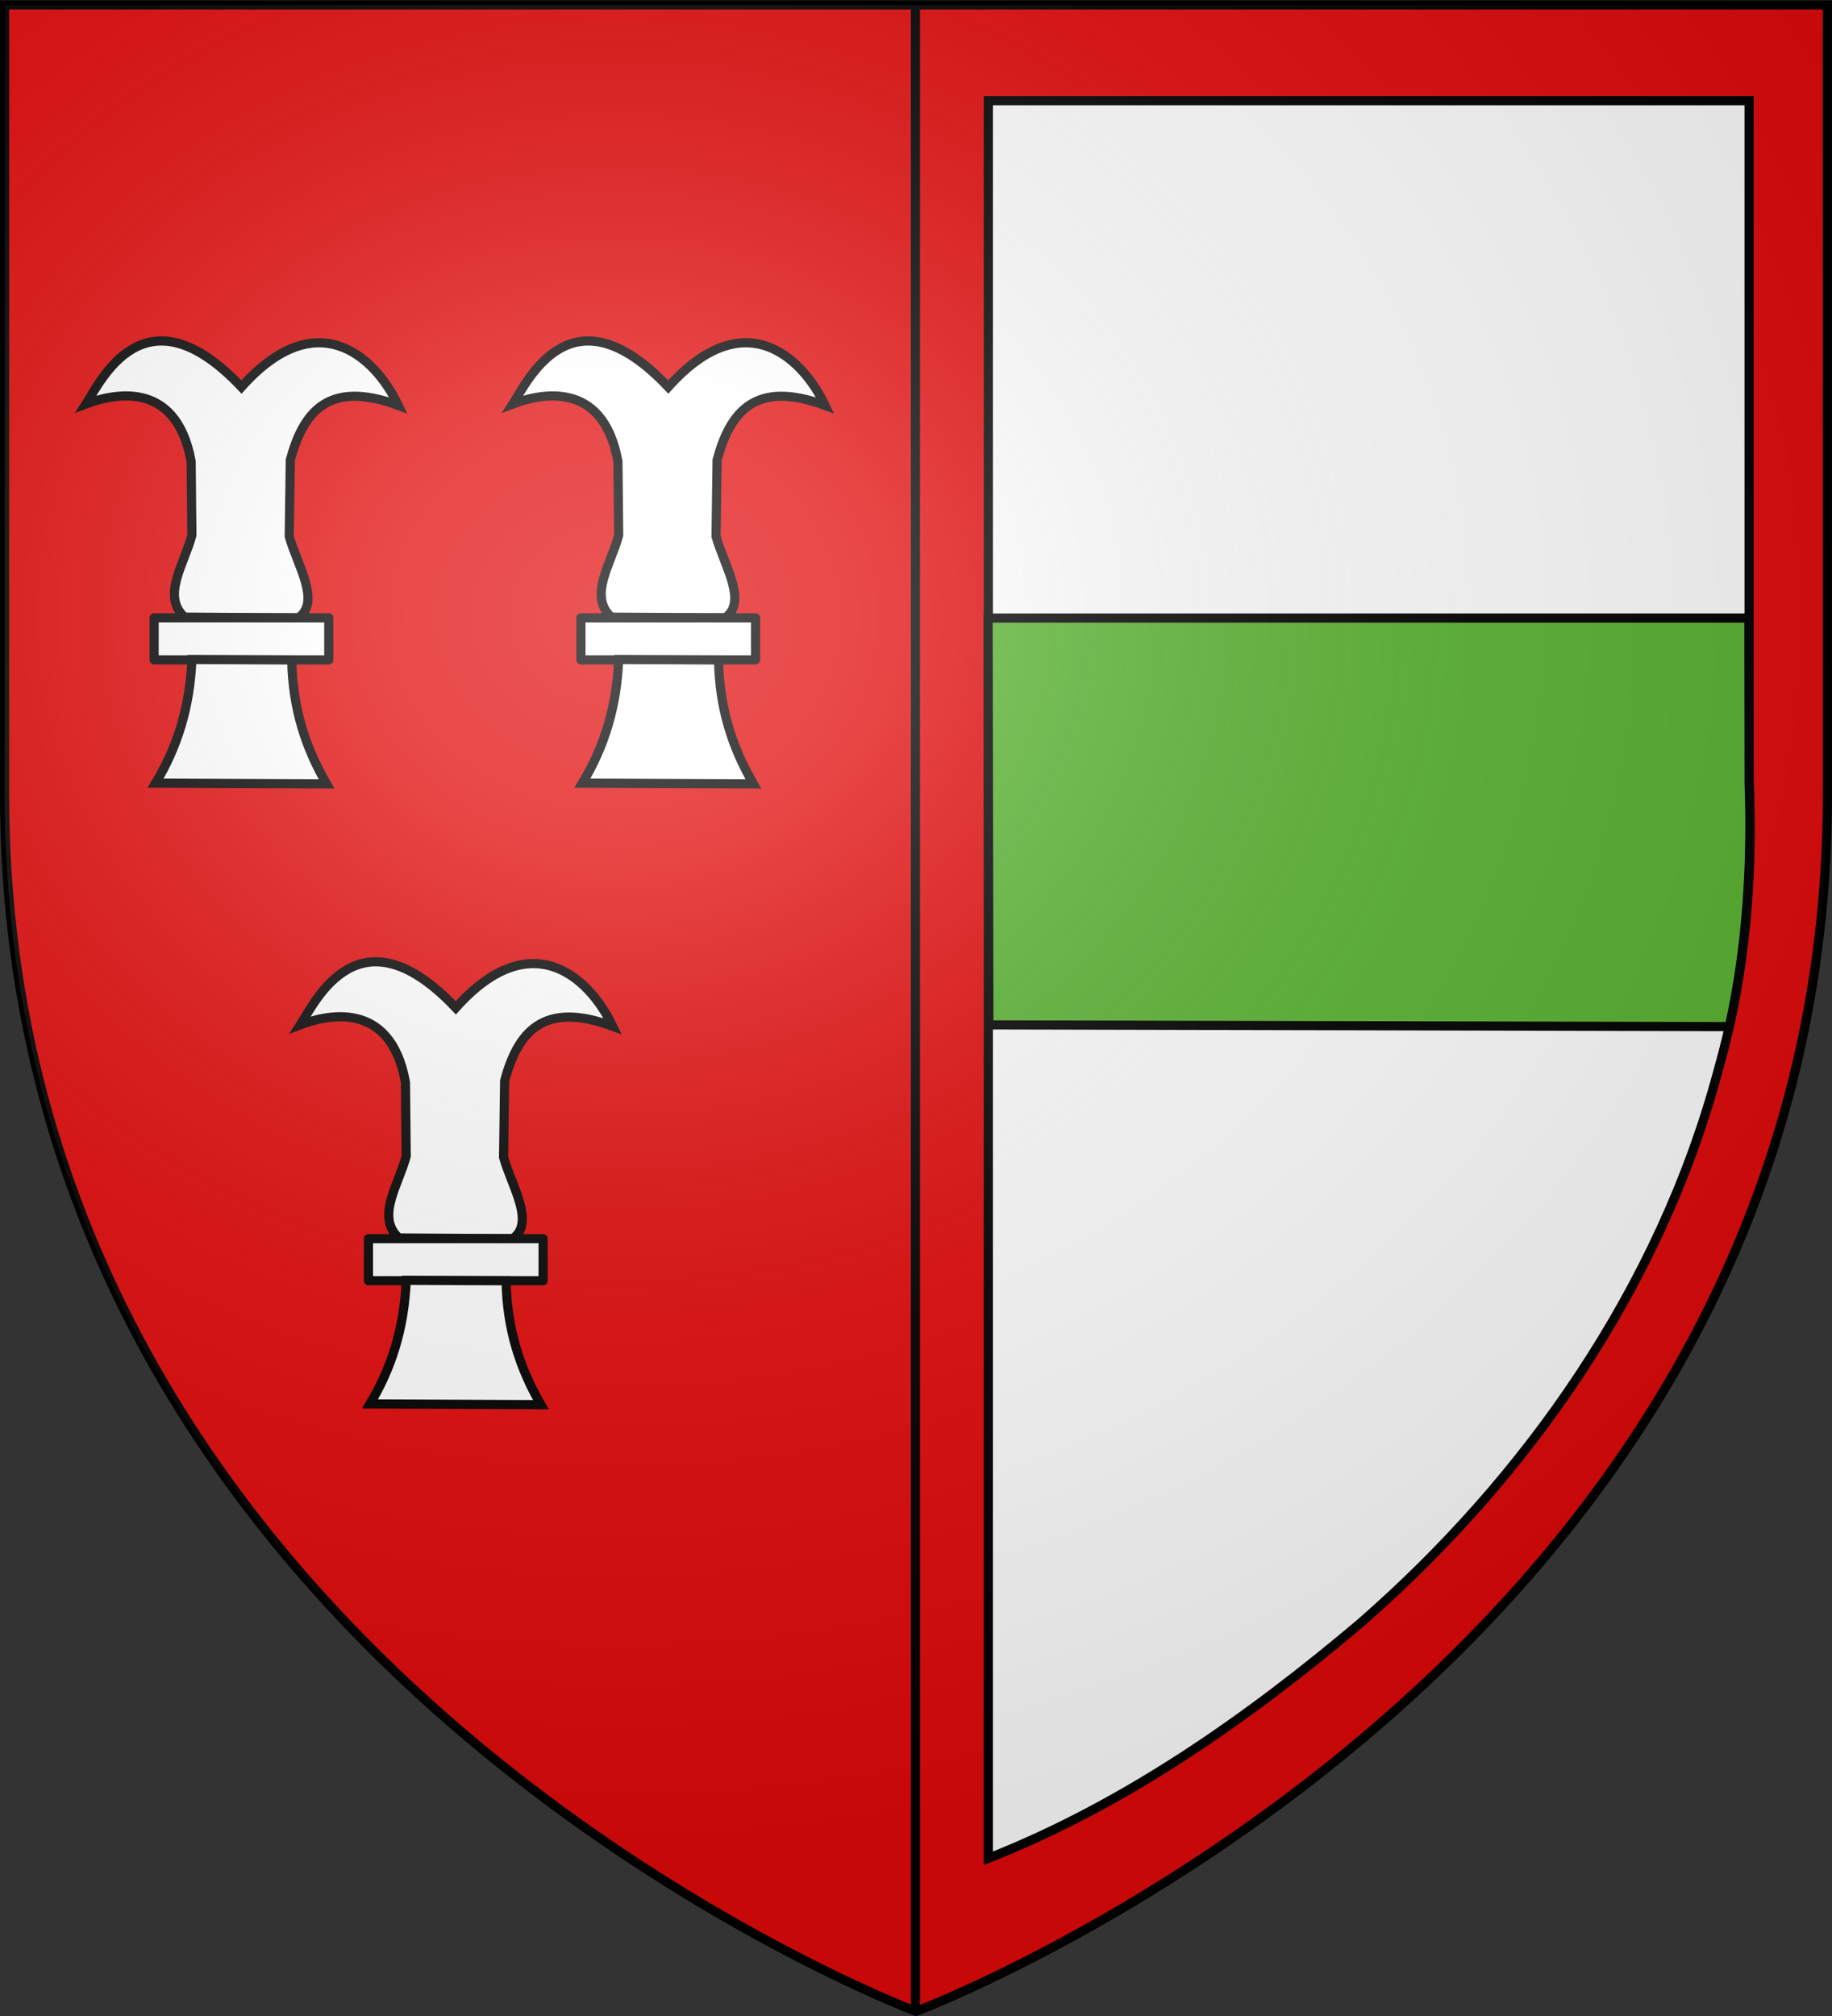
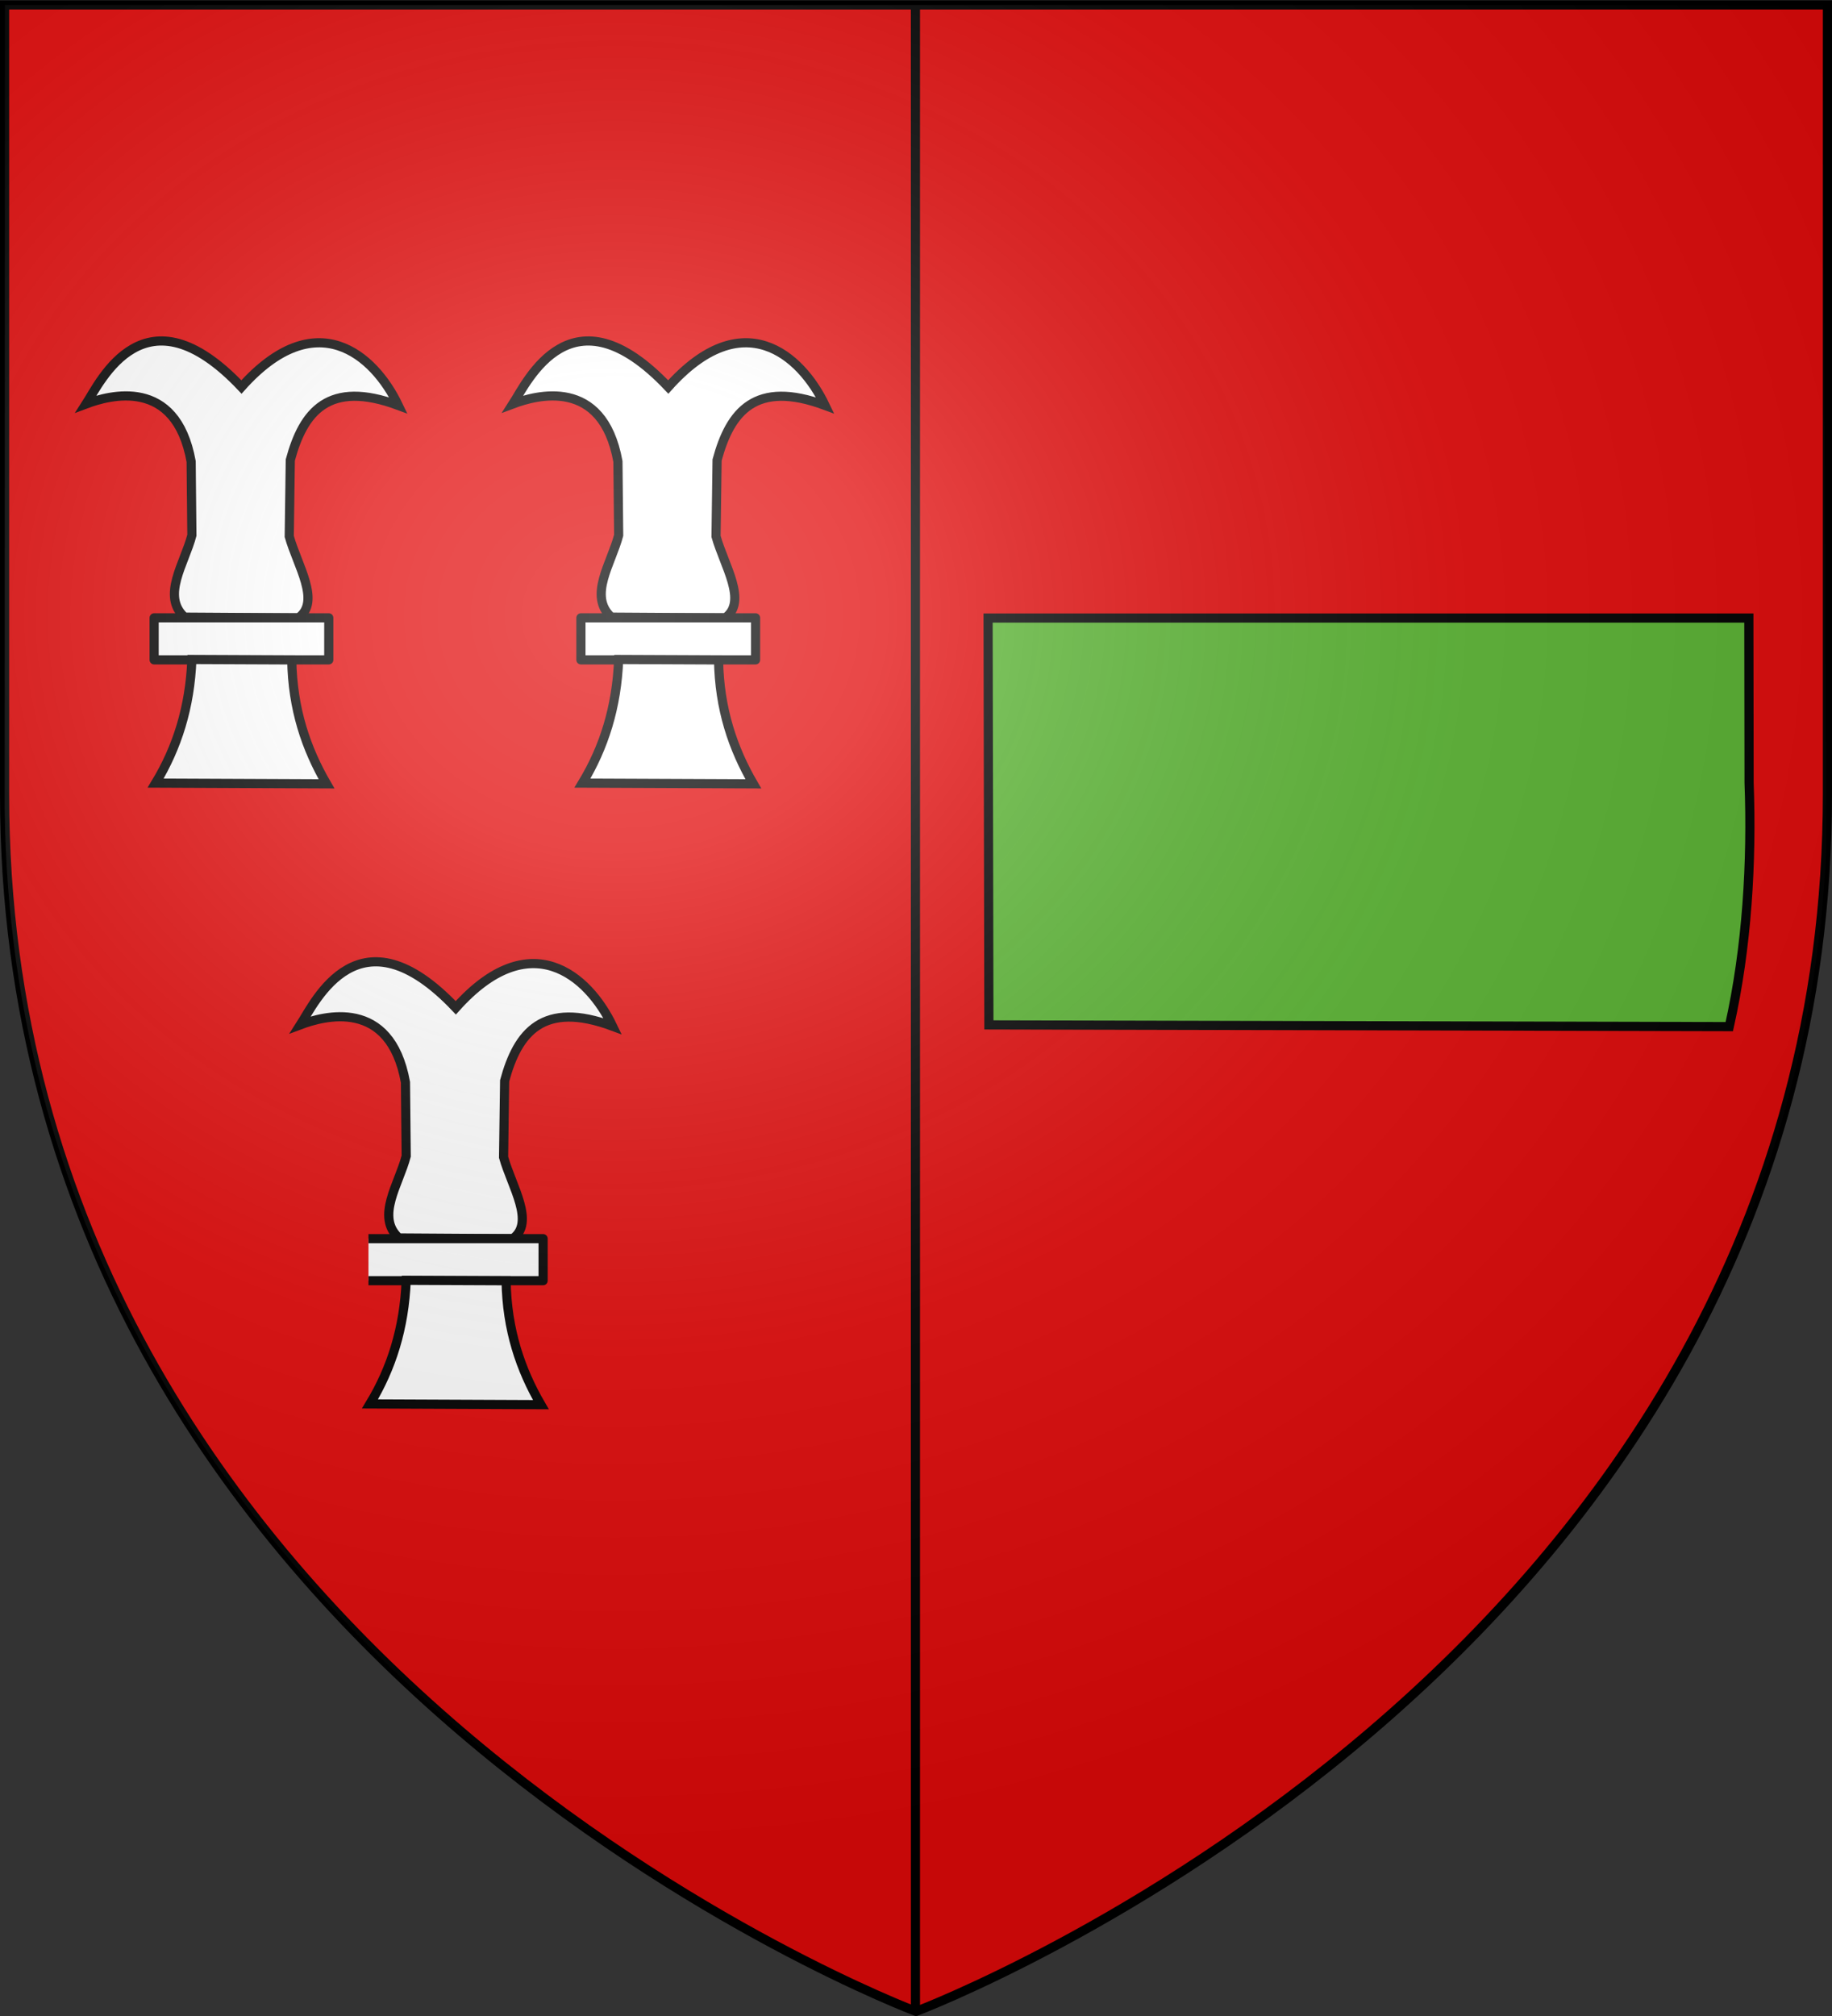
<svg xmlns="http://www.w3.org/2000/svg" xmlns:xlink="http://www.w3.org/1999/xlink" width="600" height="660" version="1.0">
  <rect width="100%" height="100%" fill="#333333" stroke="none" />
  <defs>
    <radialGradient xlink:href="#a" id="b" cx="276.81" cy="187.125" r="300" fx="276.81" fy="187.125" gradientTransform="matrix(1.551 0 0 1.35 -227.894 -51.264)" gradientUnits="userSpaceOnUse" />
    <linearGradient id="a">
      <stop offset="0" style="stop-color:white;stop-opacity:.314" />
      <stop offset=".19" style="stop-color:white;stop-opacity:.251" />
      <stop offset=".6" style="stop-color:#6b6b6b;stop-opacity:.125" />
      <stop offset="1" style="stop-color:black;stop-opacity:.125" />
    </linearGradient>
  </defs>
  <g style="display:inline">
    <path d="M1.5 1.61h597v258.5C598.5 546.31 300 658.5 300 658.5S1.5 546.31 1.5 260.11z" style="fill:#e20909;stroke:#000;stroke-width:3" />
    <g style="fill:#fff;stroke-width:4.153;stroke-miterlimit:4;stroke-dasharray:none;stroke:#000">
      <path d="m143.419 207.511 51.692.335c10.301-7.421-.516-23.785-4.167-36.93l.475-34.646c5.9-21.877 17.349-36.507 49.007-24.751-11.087-23.164-37.45-46.09-71.16-8.362-43.811-46.23-63.805-2.706-70.49 7.693 10.422-3.91 40.703-12.505 47.664 26.088l.336 33.447c-3.353 12.9-13.881 27.48-3.357 37.126z" style="fill:#fff;fill-opacity:1;fill-rule:evenodd;stroke:#000;stroke-width:4.153;stroke-linecap:butt;stroke-linejoin:miter;stroke-miterlimit:4;stroke-opacity:1;stroke-dasharray:none;stroke-dashoffset:0;marker:none;visibility:visible;display:inline;overflow:visible" transform="matrix(.722 0 0 .722 -43.13 52.216)" />
      <path d="M129.657 207.824h79.217v19.065h-79.217z" style="fill:#fff;fill-opacity:1;stroke:#000;stroke-width:4.153;stroke-linecap:butt;stroke-linejoin:round;stroke-miterlimit:4;stroke-opacity:1;stroke-dasharray:none" transform="matrix(.722 0 0 .722 -43.13 52.216)" />
      <path d="m146.776 226.715 45.314.196c.328 22.17 6.518 40.25 15.777 56.19l-77.539-.334c9.822-16.247 15.575-34.454 16.448-56.052z" style="fill:#fff;fill-opacity:1;fill-rule:evenodd;stroke:#000;stroke-width:4.153;stroke-linecap:butt;stroke-linejoin:miter;stroke-miterlimit:4;stroke-opacity:1;stroke-dasharray:none;stroke-dashoffset:0;marker:none;visibility:visible;display:inline;overflow:visible" transform="matrix(.722 0 0 .722 -43.13 52.216)" />
    </g>
    <g style="fill:#fff;display:inline;stroke-width:4.153;stroke-miterlimit:4;stroke-dasharray:none;stroke:#000">
      <path d="m143.419 207.511 51.692.335c10.301-7.421-.516-23.785-4.167-36.93l.475-34.646c5.9-21.877 17.349-36.507 49.007-24.751-11.087-23.164-37.45-46.09-71.16-8.362-43.811-46.23-63.805-2.706-70.49 7.693 10.422-3.91 40.703-12.505 47.664 26.088l.336 33.447c-3.353 12.9-13.881 27.48-3.357 37.126z" style="fill:#fff;fill-opacity:1;fill-rule:evenodd;stroke:#000;stroke-width:4.153;stroke-linecap:butt;stroke-linejoin:miter;stroke-miterlimit:4;stroke-opacity:1;stroke-dasharray:none;stroke-dashoffset:0;marker:none;visibility:visible;display:inline;overflow:visible" transform="matrix(.722 0 0 .722 96.648 52.216)" />
      <path d="M129.657 207.824h79.217v19.065h-79.217z" style="fill:#fff;fill-opacity:1;stroke:#000;stroke-width:4.153;stroke-linecap:butt;stroke-linejoin:round;stroke-miterlimit:4;stroke-opacity:1;stroke-dasharray:none" transform="matrix(.722 0 0 .722 96.648 52.216)" />
      <path d="m146.776 226.715 45.314.196c.328 22.17 6.518 40.25 15.777 56.19l-77.539-.334c9.822-16.247 15.575-34.454 16.448-56.052z" style="fill:#fff;fill-opacity:1;fill-rule:evenodd;stroke:#000;stroke-width:4.153;stroke-linecap:butt;stroke-linejoin:miter;stroke-miterlimit:4;stroke-opacity:1;stroke-dasharray:none;stroke-dashoffset:0;marker:none;visibility:visible;display:inline;overflow:visible" transform="matrix(.722 0 0 .722 96.648 52.216)" />
    </g>
    <g style="fill:#fff;display:inline;stroke-width:4.153;stroke-miterlimit:4;stroke-dasharray:none;stroke:#000">
      <path d="m143.419 207.511 51.692.335c10.301-7.421-.516-23.785-4.167-36.93l.475-34.646c5.9-21.877 17.349-36.507 49.007-24.751-11.087-23.164-37.45-46.09-71.16-8.362-43.811-46.23-63.805-2.706-70.49 7.693 10.422-3.91 40.703-12.505 47.664 26.088l.336 33.447c-3.353 12.9-13.881 27.48-3.357 37.126z" style="fill:#fff;fill-opacity:1;fill-rule:evenodd;stroke:#000;stroke-width:4.153;stroke-linecap:butt;stroke-linejoin:miter;stroke-miterlimit:4;stroke-opacity:1;stroke-dasharray:none;stroke-dashoffset:0;marker:none;visibility:visible;display:inline;overflow:visible" transform="matrix(.722 0 0 .722 27.065 255.46)" />
-       <path d="M129.657 207.824h79.217v19.065h-79.217z" style="fill:#fff;fill-opacity:1;stroke:#000;stroke-width:4.153;stroke-linecap:butt;stroke-linejoin:round;stroke-miterlimit:4;stroke-opacity:1;stroke-dasharray:none" transform="matrix(.722 0 0 .722 27.065 255.46)" />
+       <path d="M129.657 207.824h79.217v19.065h-79.217" style="fill:#fff;fill-opacity:1;stroke:#000;stroke-width:4.153;stroke-linecap:butt;stroke-linejoin:round;stroke-miterlimit:4;stroke-opacity:1;stroke-dasharray:none" transform="matrix(.722 0 0 .722 27.065 255.46)" />
      <path d="m146.776 226.715 45.314.196c.328 22.17 6.518 40.25 15.777 56.19l-77.539-.334c9.822-16.247 15.575-34.454 16.448-56.052z" style="fill:#fff;fill-opacity:1;fill-rule:evenodd;stroke:#000;stroke-width:4.153;stroke-linecap:butt;stroke-linejoin:miter;stroke-miterlimit:4;stroke-opacity:1;stroke-dasharray:none;stroke-dashoffset:0;marker:none;visibility:visible;display:inline;overflow:visible" transform="matrix(.722 0 0 .722 27.065 255.46)" />
    </g>
-     <path d="M323.692 32.962h249.156v223.28c1.425 31.868-1.448 63.985-10.25 94.595-19.153 71.271-62.923 133.381-117.03 180.53-36.842 31.124-77.083 59.376-121.876 77z" style="fill:#fff;stroke:#000;stroke-width:3;stroke-linecap:butt;stroke-linejoin:miter;stroke-miterlimit:4;stroke-opacity:1;stroke-dasharray:none;display:inline" />
    <path d="M299.813 658.469V1.697" style="color:#000;fill:#fff;fill-opacity:1;fill-rule:nonzero;stroke:#000;stroke-width:3;stroke-linecap:butt;stroke-linejoin:miter;stroke-miterlimit:4;stroke-opacity:1;stroke-dasharray:none;stroke-dashoffset:0;marker:none;visibility:visible;display:inline;overflow:visible" />
    <path d="M323.61 202.337h249.157l.081 53.906c.96 25.84-.641 53.755-6.487 79.853l-242.487-.564z" style="fill:#5ab532;stroke:#000;stroke-width:3;stroke-linecap:butt;stroke-linejoin:miter;stroke-miterlimit:4;stroke-opacity:1;stroke-dasharray:none;display:inline" />
  </g>
  <g style="display:inline">
    <path d="m1.625 1.625-.094 262.813c2.988 282.656 297.69 393.761 298.407 394.03.21-.066.414-.12.625-.187 5.984-2.28 285.275-110.087 297.53-379.812l-1.03-276.844z" style="fill:url(#b);fill-opacity:1;fill-rule:evenodd;stroke:none" />
  </g>
</svg>